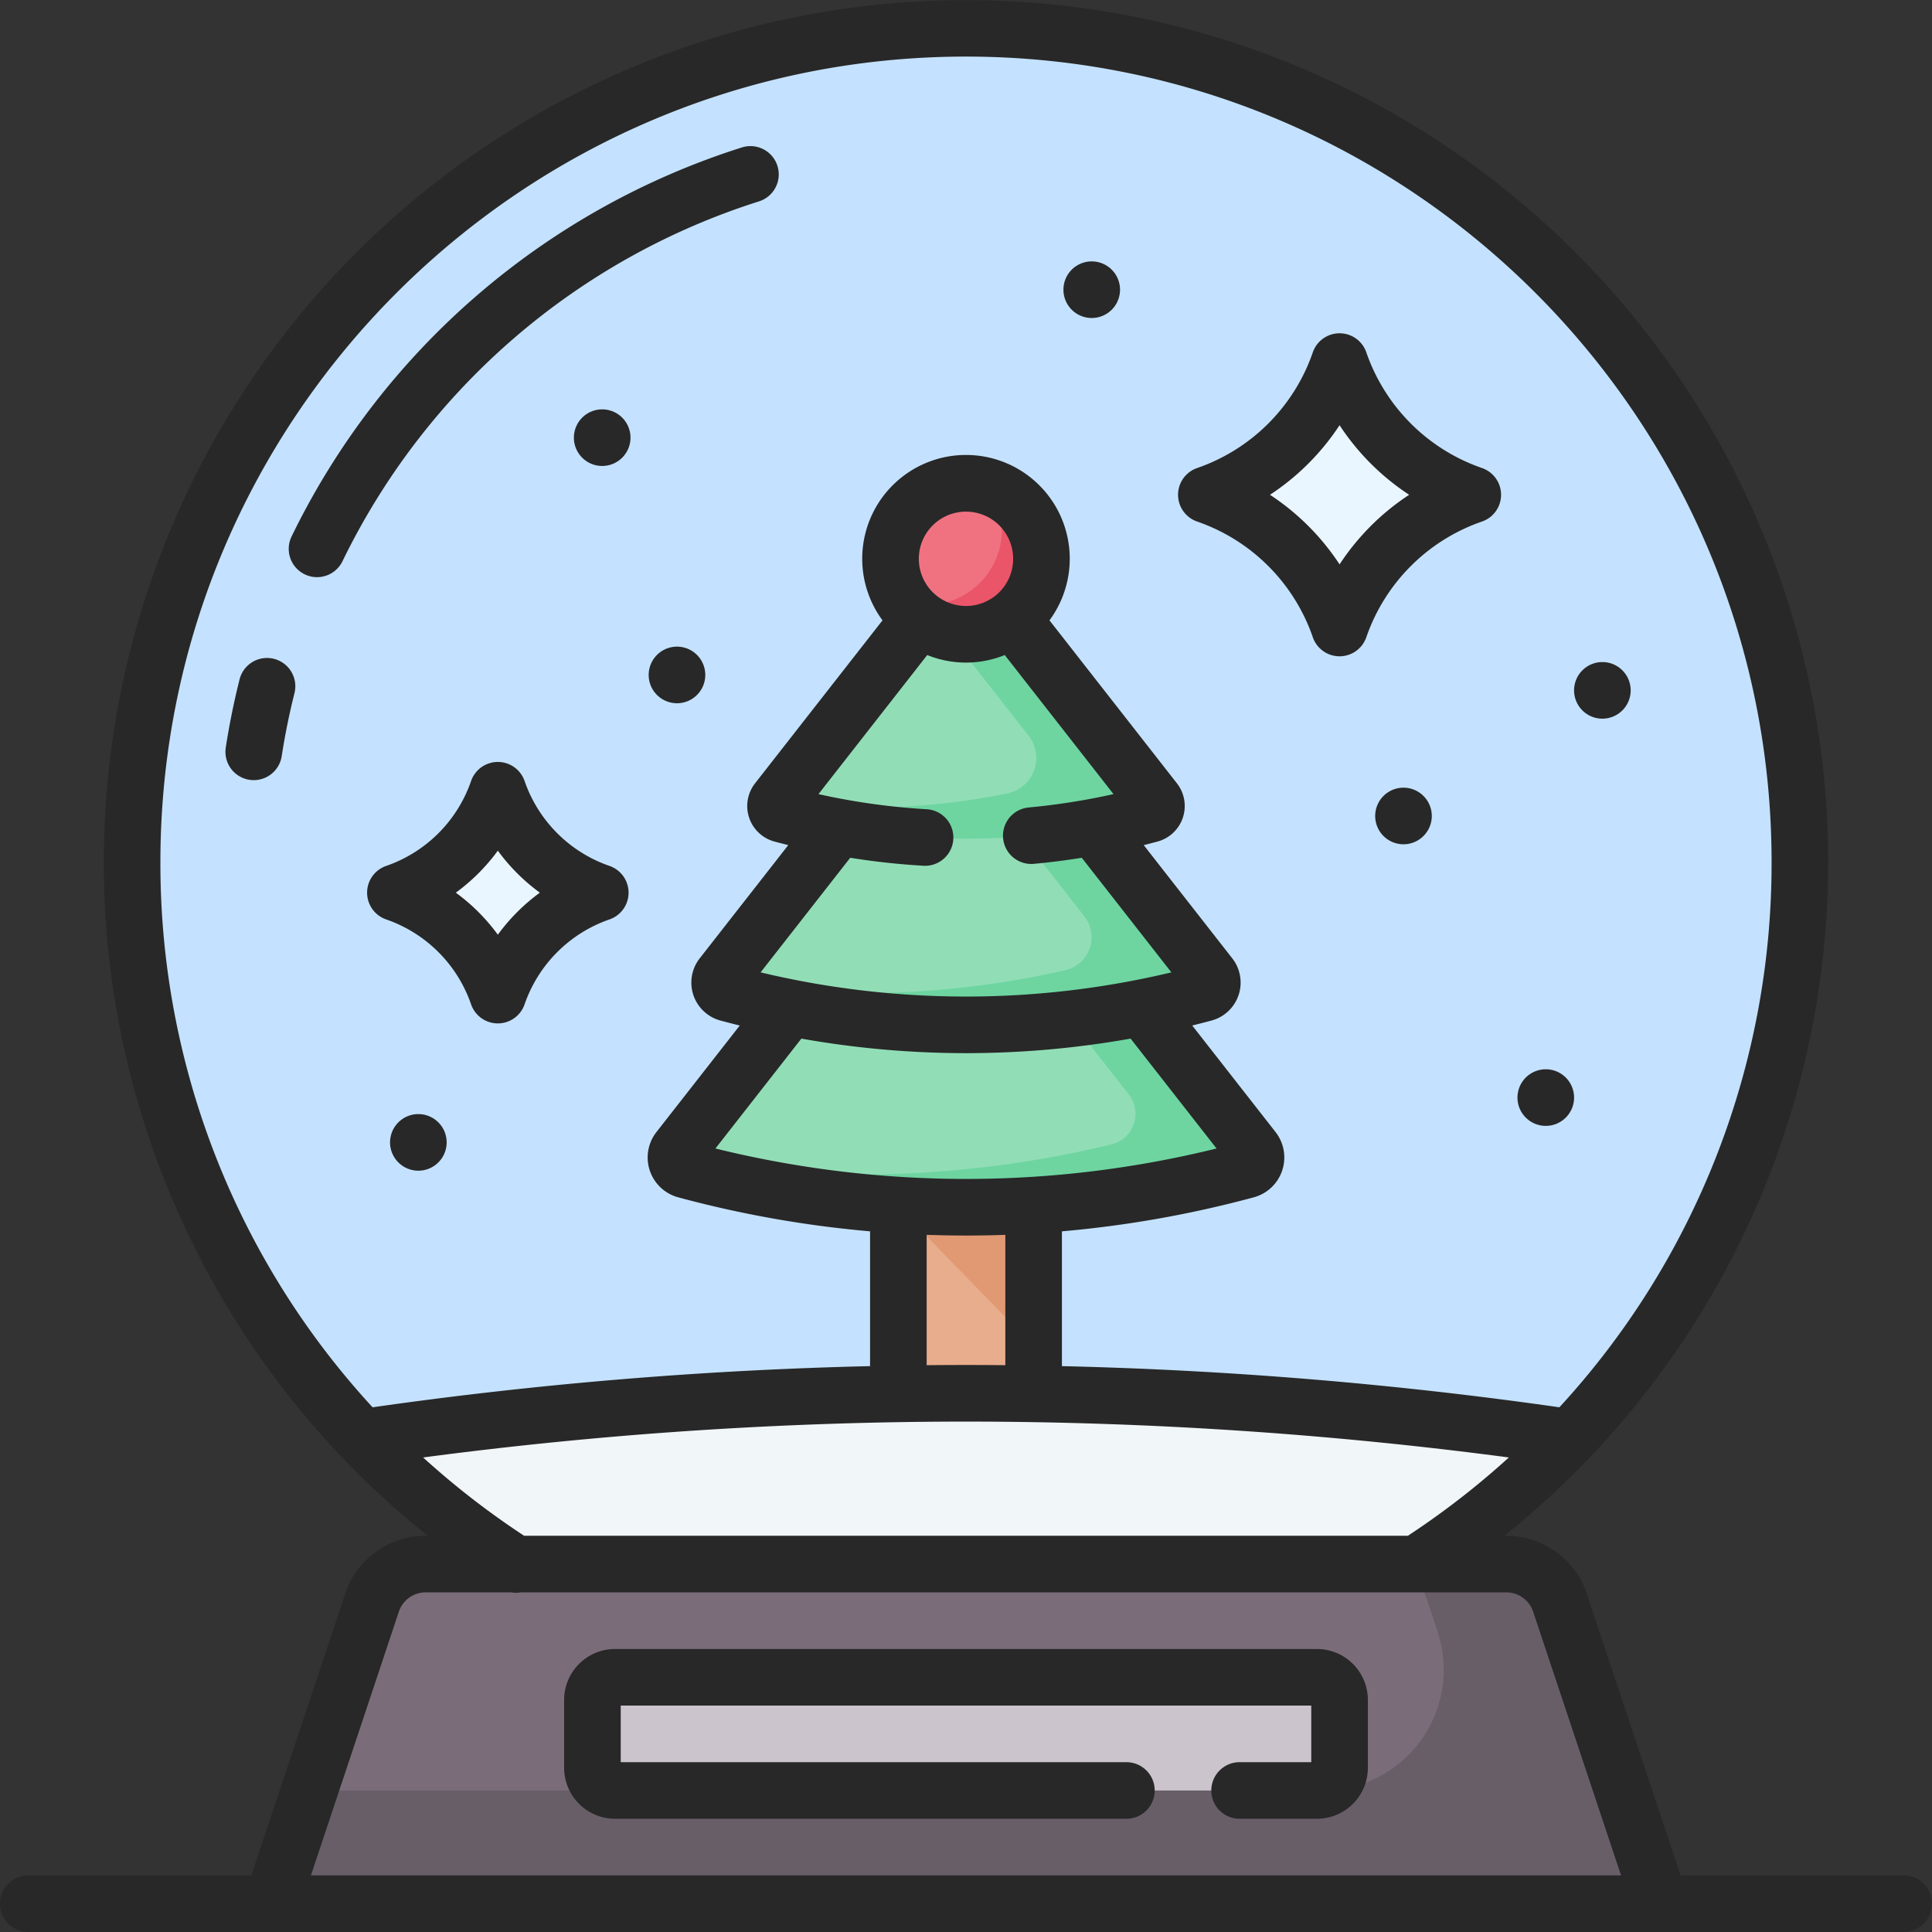
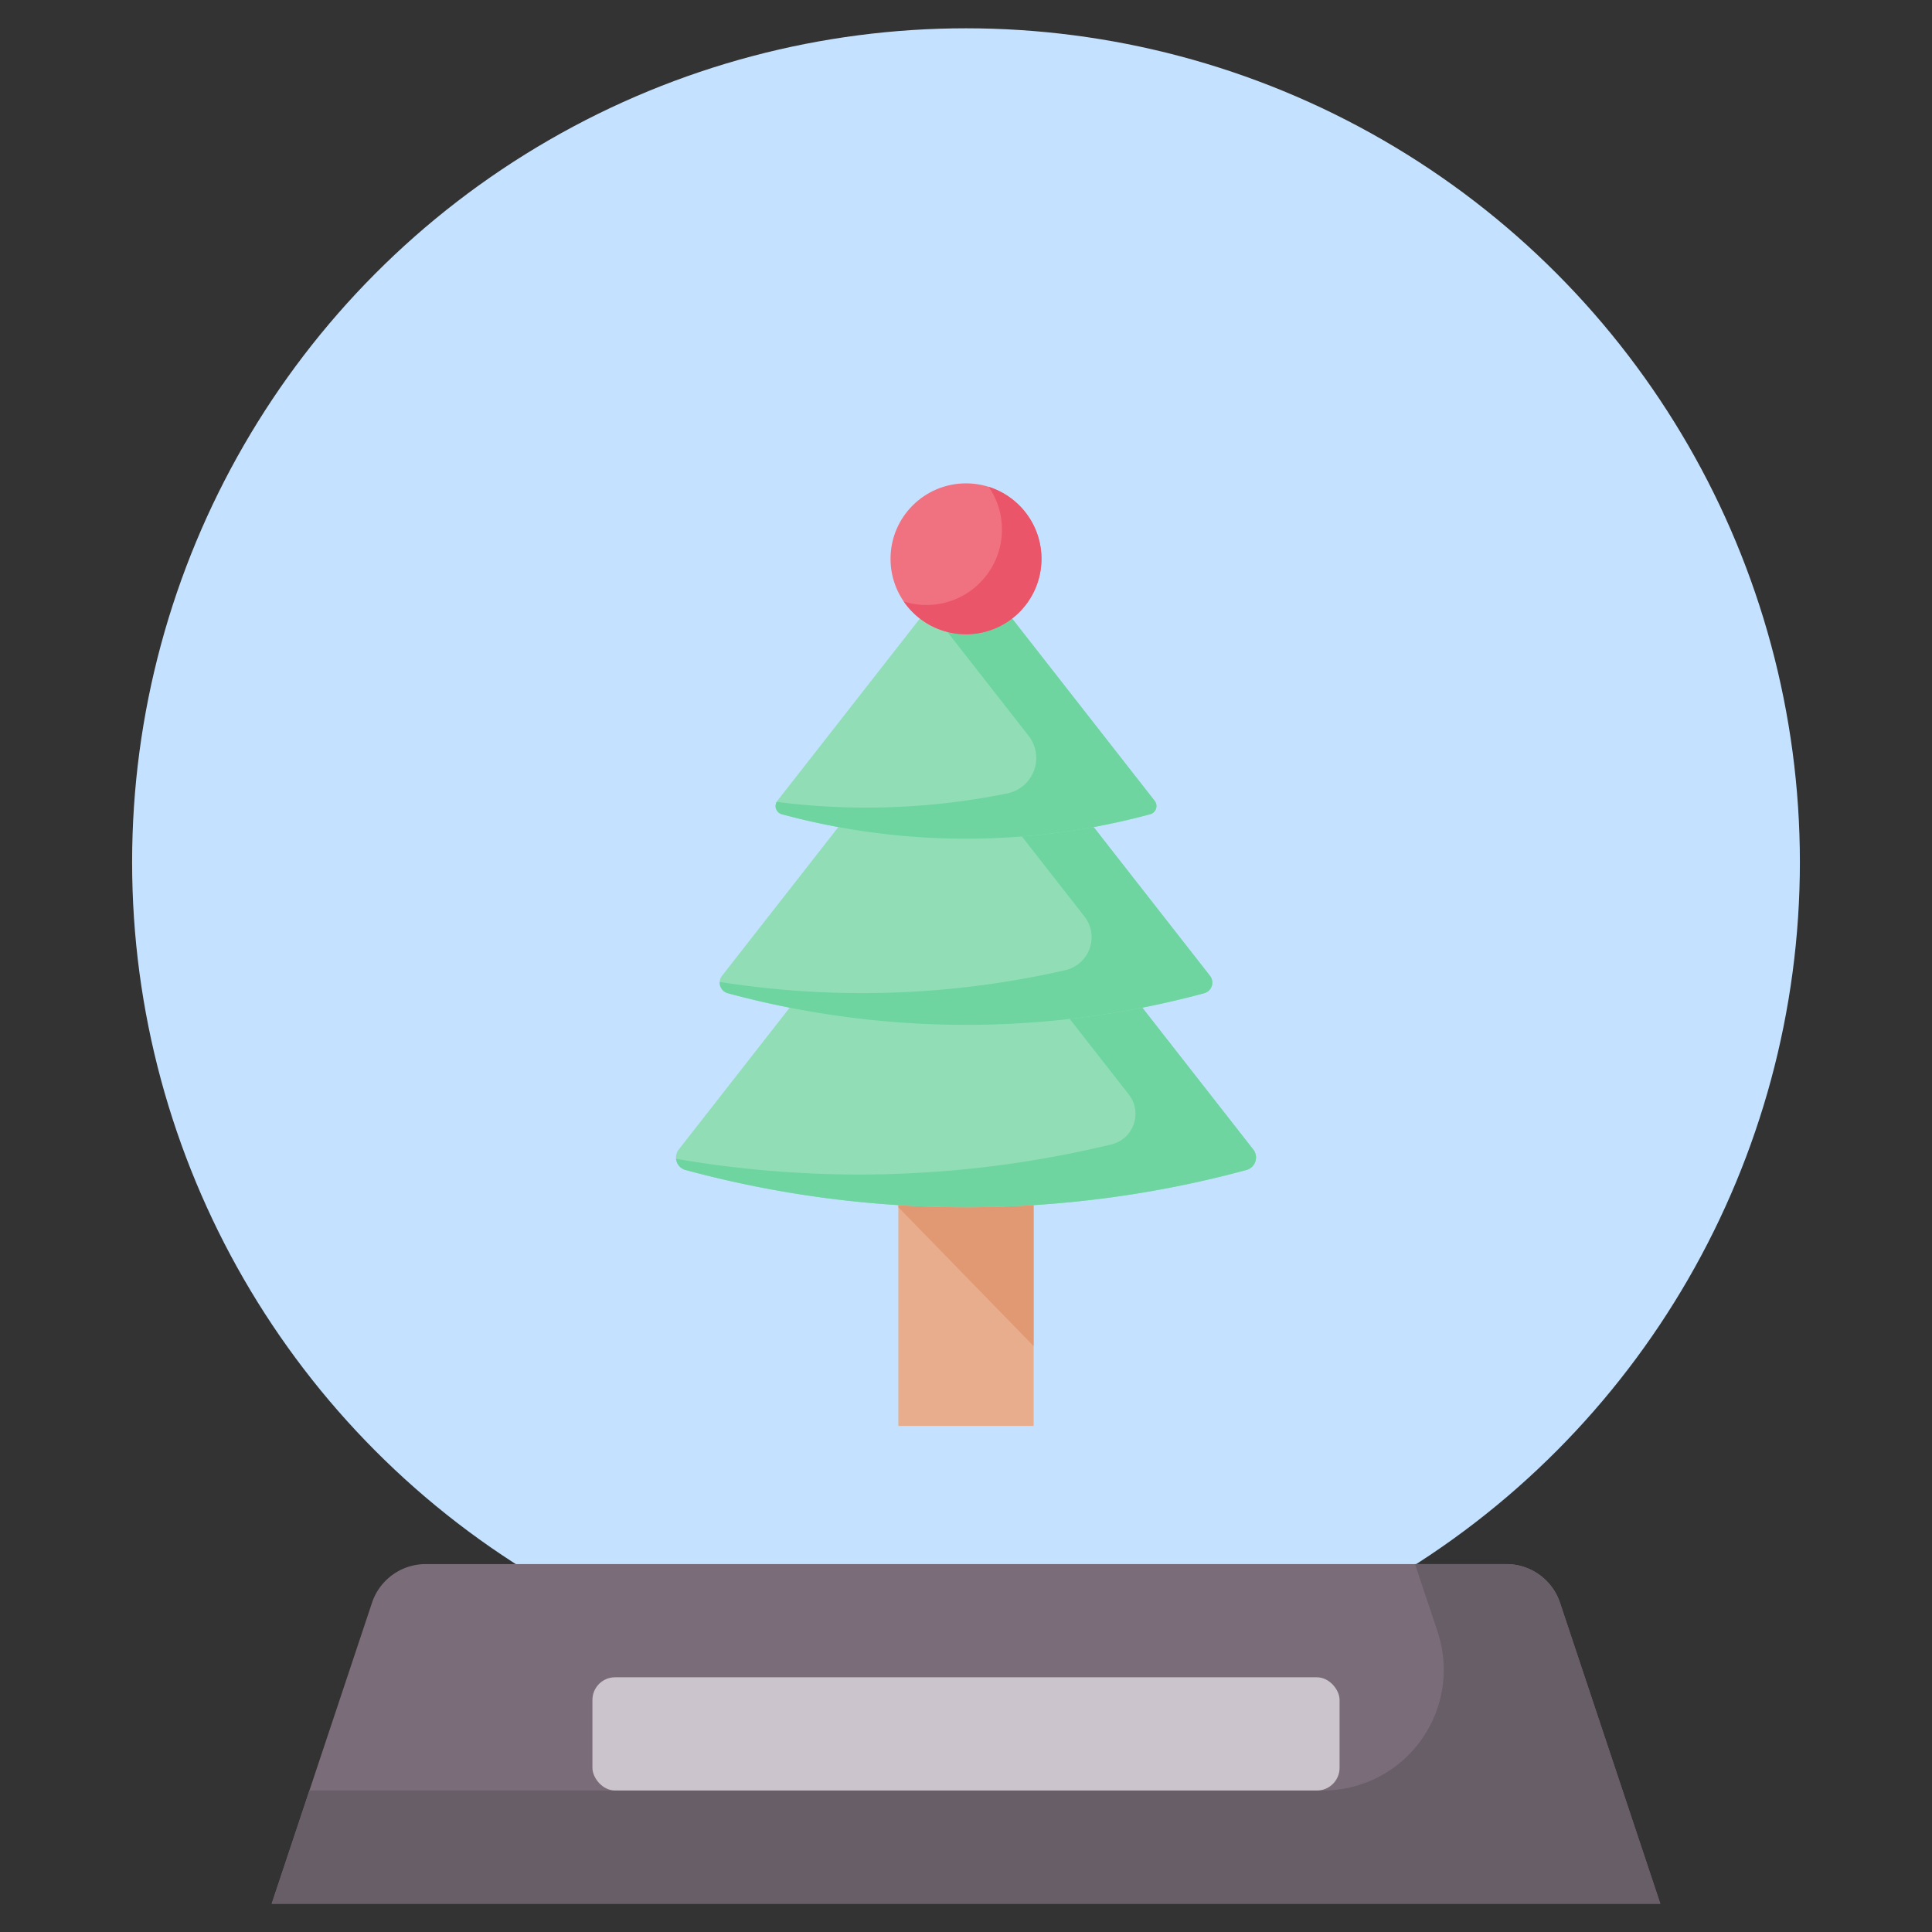
<svg xmlns="http://www.w3.org/2000/svg" data-name="Layer 1" viewBox="0 0 512 512">
  <rect x="0" y="0" width="512" height="512" fill="#333333" stroke="none" />
  <circle cx="256" cy="228.489" r="220.989" fill="#c4e2ff" />
  <rect width="35.846" height="63.352" x="238.077" y="314.538" fill="#e8ad8c" />
  <polygon fill="#e19974" points="238.077 319.936 238.077 314.538 273.923 314.538 273.923 356.734 238.077 319.936" />
  <path fill="#91deb6" d="M179.872,304.63l73.42-93.881a3.437,3.437,0,0,1,5.415,0l73.42,93.881a3.439,3.439,0,0,1-1.82,5.438,284.712,284.712,0,0,1-148.636-.005A3.435,3.435,0,0,1,179.872,304.63Z" />
  <path fill="#6ed5a1" d="M332.128,304.63,258.708,210.748a3.437,3.437,0,0,0-5.415,0l-8.086,10.339,53.933,68.962a8.326,8.326,0,0,1-4.589,13.225,284.848,284.848,0,0,1-65.897,7.977,284.464,284.464,0,0,1-49.493-4.164,3.415,3.415,0,0,0,2.512,2.975,284.714,284.714,0,0,0,148.649.002A3.435,3.435,0,0,0,332.128,304.63Z" />
  <path fill="#91deb6" d="M191.337,258.599l62.363-79.742a2.92,2.92,0,0,1,4.6,0l62.363,79.742a2.921,2.921,0,0,1-1.546,4.619,241.833,241.833,0,0,1-126.251-.004A2.918,2.918,0,0,1,191.337,258.599Z" />
  <path fill="#6ed5a1" d="M320.662,258.599l-62.363-79.742a2.92,2.92,0,0,0-4.6,0l-8.19,10.473L287.381,242.87a8.949,8.949,0,0,1-5.091,14.237,241.935,241.935,0,0,1-52.981,6.072,241.607,241.607,0,0,1-38.569-2.963,2.896,2.896,0,0,0,2.126,2.998,241.831,241.831,0,0,0,126.25.004A2.921,2.921,0,0,0,320.662,258.599Z" />
  <path fill="#91deb6" d="M206.006,212.214l48.215-61.651a2.257,2.257,0,0,1,3.556,0l48.215,61.651a2.258,2.258,0,0,1-1.195,3.571,186.969,186.969,0,0,1-97.609-.003A2.256,2.256,0,0,1,206.006,212.214Z" />
  <path fill="#6ed5a1" d="M305.992,212.214l-48.215-61.652a2.257,2.257,0,0,0-3.556,0l-8.191,10.474,26.544,33.941a9.565,9.565,0,0,1-5.577,15.268,186.897,186.897,0,0,1-61.162,2.257,2.244,2.244,0,0,0,1.354,3.28,186.967,186.967,0,0,0,97.628-.002A2.253,2.253,0,0,0,305.992,212.214Z" />
  <circle cx="255.999" cy="148.095" r="20" fill="#f07281" />
  <path fill="#eb5569" d="M262.023,129.022a19.999,19.999,0,0,1-22.517,30.377,19.998,19.998,0,1,0,22.517-30.377Z" />
-   <path fill="#f1f6f9" d="M95.995,380.918a220.988,220.988,0,0,0,320.009,0,1101.792,1101.792,0,0,0-320.009,0Z" />
  <path fill="#7a6d79" d="M440,504.5H72l26.581-79.743A15,15,0,0,1,112.811,414.5H399.189a15,15,0,0,1,14.23,10.257Z" />
  <path fill="#685e68" d="M413.419,424.757A15,15,0,0,0,399.188,414.5H375l5.96,17.881A32,32,0,0,1,350.602,474.5H82l-10,30H440Z" />
  <rect width="198" height="30" x="157" y="444.5" fill="#cbc4cc" rx="6" />
-   <path fill="#eaf6ff" d="M390.3 131.129h0A57.308 57.308 0 0 0 355 166.429v0a57.308 57.308 0 0 0-35.3-35.3h0A57.308 57.308 0 0 0 355 95.828v0a57.308 57.308 0 0 0 35.3 35.3zM159.078 236.573h0a44.067 44.067 0 0 0-27.144 27.144v0a44.067 44.067 0 0 0-27.144-27.144h0a44.067 44.067 0 0 0 27.144-27.144v0a44.067 44.067 0 0 0 27.144 27.144z" />
-   <path fill="#282828" d="M289.32,84.273a7.5,7.5,0,1,0-7.5-7.5A7.5,7.5,0,0,0,289.32,84.273ZM317.234,138.208a49.535,49.535,0,0,1,30.68,30.681,7.5,7.5,0,0,0,14.168,0A49.535,49.535,0,0,1,392.762,138.208a7.5,7.5,0,0,0,0-14.168,49.532,49.532,0,0,1-30.68-30.68,7.5,7.5,0,0,0-14.168,0A49.532,49.532,0,0,1,317.234,124.04a7.5,7.5,0,0,0,0,14.168Zm37.764-25.522A64.159,64.159,0,0,0,373.438,131.124a64.175,64.175,0,0,0-18.439,18.439A64.175,64.175,0,0,0,336.559,131.124,64.159,64.159,0,0,0,354.998,112.686ZM179.407,171.367a7.5,7.5,0,1,0,7.5,7.5A7.5,7.5,0,0,0,179.407,171.367Zm245.24,19.087a7.5,7.5,0,1,0-7.5-7.5A7.5,7.5,0,0,0,424.647,190.454ZM371.938,208.744a7.5,7.5,0,1,0,7.5,7.5A7.5,7.5,0,0,0,371.938,208.744Zm37.709,89.626a7.5,7.5,0,1,0-7.5-7.5A7.5,7.5,0,0,0,409.647,298.37Zm-298.778-3.125a7.5,7.5,0,1,0,7.5,7.5A7.5,7.5,0,0,0,110.87,295.246ZM72.593,174.596a7.5,7.5,0,0,0-9.104,5.442c-1.492,5.928-2.723,12.005-3.657,18.062a7.501,7.501,0,0,0,6.268,8.557,7.6,7.6,0,0,0,1.154.089,7.502,7.502,0,0,0,7.402-6.356c.864-5.598,2.001-11.213,3.38-16.688A7.501,7.501,0,0,0,72.593,174.596ZM504.498,496.996h-59.094l-24.872-74.615a22.471,22.471,0,0,0-21.346-15.385h-.535a228.487,228.487,0,1,0-285.311,0h-.531a22.471,22.471,0,0,0-21.346,15.385L66.592,496.996H7.498a7.5,7.5,0,1,0,0,15H439.972l.025.002.024-.002h64.477a7.5,7.5,0,0,0,0-15ZM42.509,228.485c0-117.719,95.771-213.489,213.489-213.489S469.487,110.767,469.487,228.485a212.676,212.676,0,0,1-56.233,144.462,1113.784,1113.784,0,0,0-131.834-10.908v-35.721a292.45,292.45,0,0,0,50.842-9.015,10.938,10.938,0,0,0,5.771-17.298l-22.08-28.233c1.71-.424,3.417-.858,5.119-1.318a10.421,10.421,0,0,0,5.495-16.479L303.1,223.967q1.83-.456,3.65-.944a9.76,9.76,0,0,0,5.148-15.433L278.122,164.4a27.5,27.5,0,1,0-44.249,0l-33.774,43.188a9.755,9.755,0,0,0,5.13,15.43c1.219.33,2.446.636,3.672.942l-23.473,30.015a10.418,10.418,0,0,0,5.479,16.476c1.707.461,3.419.898,5.135,1.323l-22.079,28.232a10.935,10.935,0,0,0,5.75,17.294,292.314,292.314,0,0,0,50.862,9.017V362.04a1113.875,1113.875,0,0,0-131.837,10.908A212.599,212.599,0,0,1,42.509,228.485ZM257.001,312.43a277.645,277.645,0,0,1-67.403-8.068l22.774-29.12a249.371,249.371,0,0,0,43.629,3.855c.3,0,.599-.001.898-.002a249.413,249.413,0,0,0,42.725-3.854l22.774,29.121A277.378,277.378,0,0,1,257.001,312.43Zm9.42,14.815v34.54q-4.983-.048-9.962-.05h-.461q-5.209,0-10.423.051V327.24q5.205.186,10.419.191c.353,0,.709-.001,1.062-.002Q261.741,327.413,266.421,327.245ZM245.591,214.459a179.894,179.894,0,0,1-28.688-4.009l28.824-36.857a27.404,27.404,0,0,0,20.542,0l28.825,36.857a180.132,180.132,0,0,1-22.493,3.541,7.501,7.501,0,0,0,.686,14.969c.232,0,.467-.012.703-.033q6.359-.591,12.691-1.606l23.748,30.366a234.505,234.505,0,0,1-53.583,6.408c-.282.001-.562.002-.844.002a234.457,234.457,0,0,1-54.434-6.41l23.75-30.369a194.731,194.731,0,0,0,19.403,2.116c.148.009.296.013.442.013a7.5,7.5,0,0,0,.429-14.987Zm-2.094-66.368a12.5,12.5,0,1,1,12.5,12.5A12.514,12.514,0,0,1,243.497,148.091Zm-131.364,238.154A1098.343,1098.343,0,0,1,255.999,376.734h.454a1098.249,1098.249,0,0,1,143.408,9.51,216.067,216.067,0,0,1-26.76,20.751H138.901A216.107,216.107,0,0,1,112.133,386.245Zm-29.729,110.751L105.694,427.125a7.49,7.49,0,0,1,7.115-5.129H135.573a6.723,6.723,0,0,0,2.448,0h261.166a7.49,7.49,0,0,1,7.115,5.129l23.29,69.871Zm77.183-388.511a7.5,7.5,0,1,0,7.5,7.5A7.5,7.5,0,0,0,159.587,108.485ZM348.998,436.996h-186a13.515,13.515,0,0,0-13.5,13.5v18a13.515,13.515,0,0,0,13.5,13.5H298.509a7.5,7.5,0,0,0,0-15H164.498v-15h183v15H328.509a7.5,7.5,0,1,0,0,15h20.489a13.515,13.515,0,0,0,13.5-13.5v-18A13.515,13.515,0,0,0,348.998,436.996Zm-187.458-207.512a36.363,36.363,0,0,1-22.524-22.523,7.5,7.5,0,0,0-14.168,0,36.362,36.362,0,0,1-22.523,22.523,7.5,7.5,0,0,0,0,14.168,36.363,36.363,0,0,1,22.523,22.524,7.5,7.5,0,0,0,14.168,0,36.369,36.369,0,0,1,22.524-22.524,7.5,7.5,0,0,0,0-14.168Zm-29.608,18.22a51.008,51.008,0,0,0-11.135-11.136,51.025,51.025,0,0,0,11.135-11.135,51.025,51.025,0,0,0,11.135,11.135A51.051,51.051,0,0,0,131.932,247.704ZM201.196,53.352a7.5,7.5,0,0,0-4.488-14.312A199.742,199.742,0,0,0,77.269,142.182a7.5,7.5,0,1,0,13.498,6.543A184.687,184.687,0,0,1,201.196,53.352Z" />
</svg>